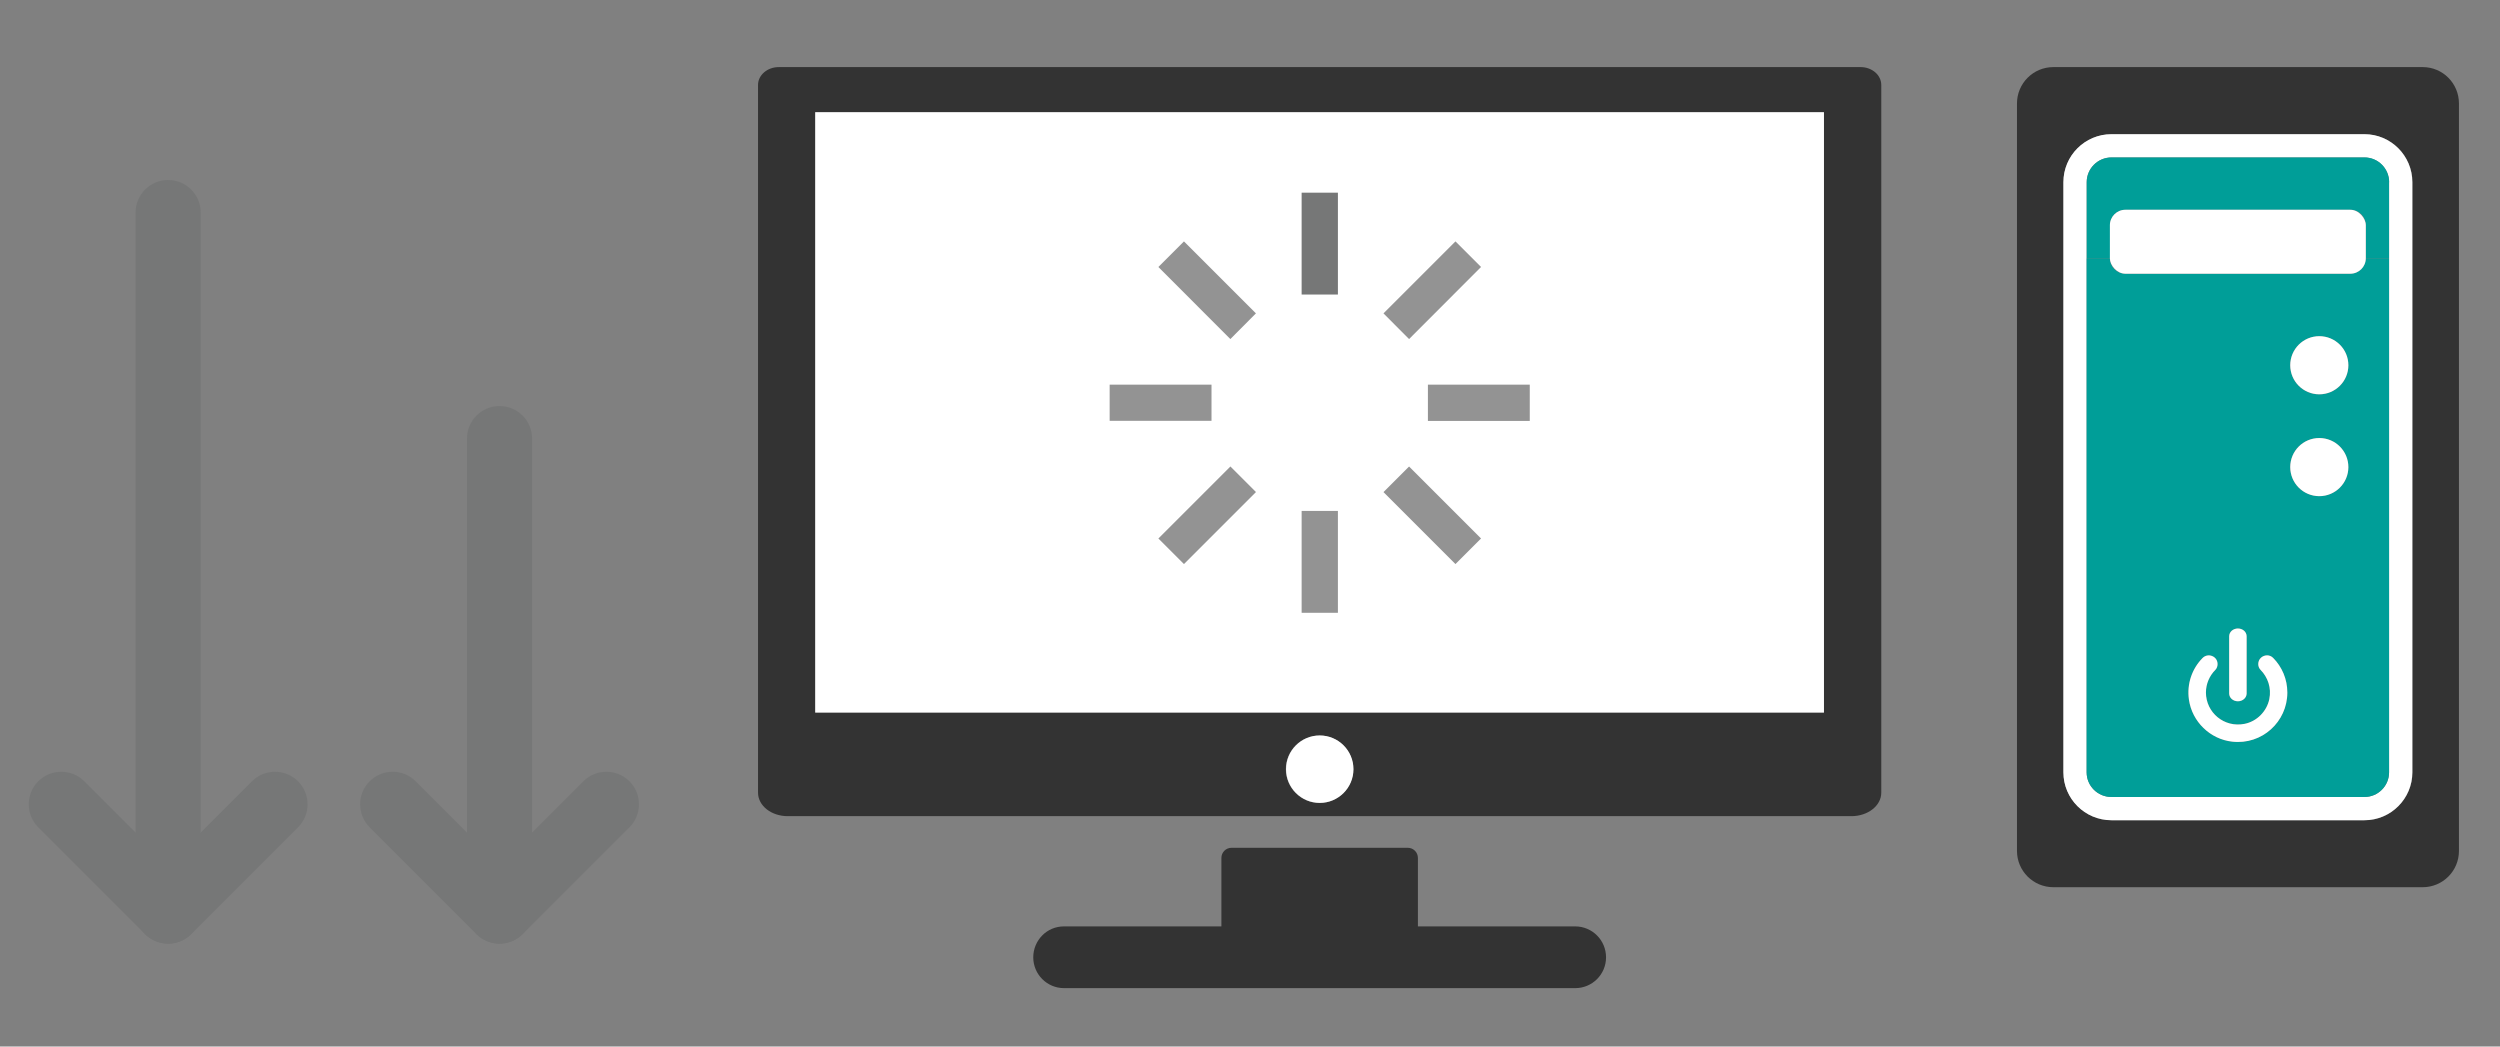
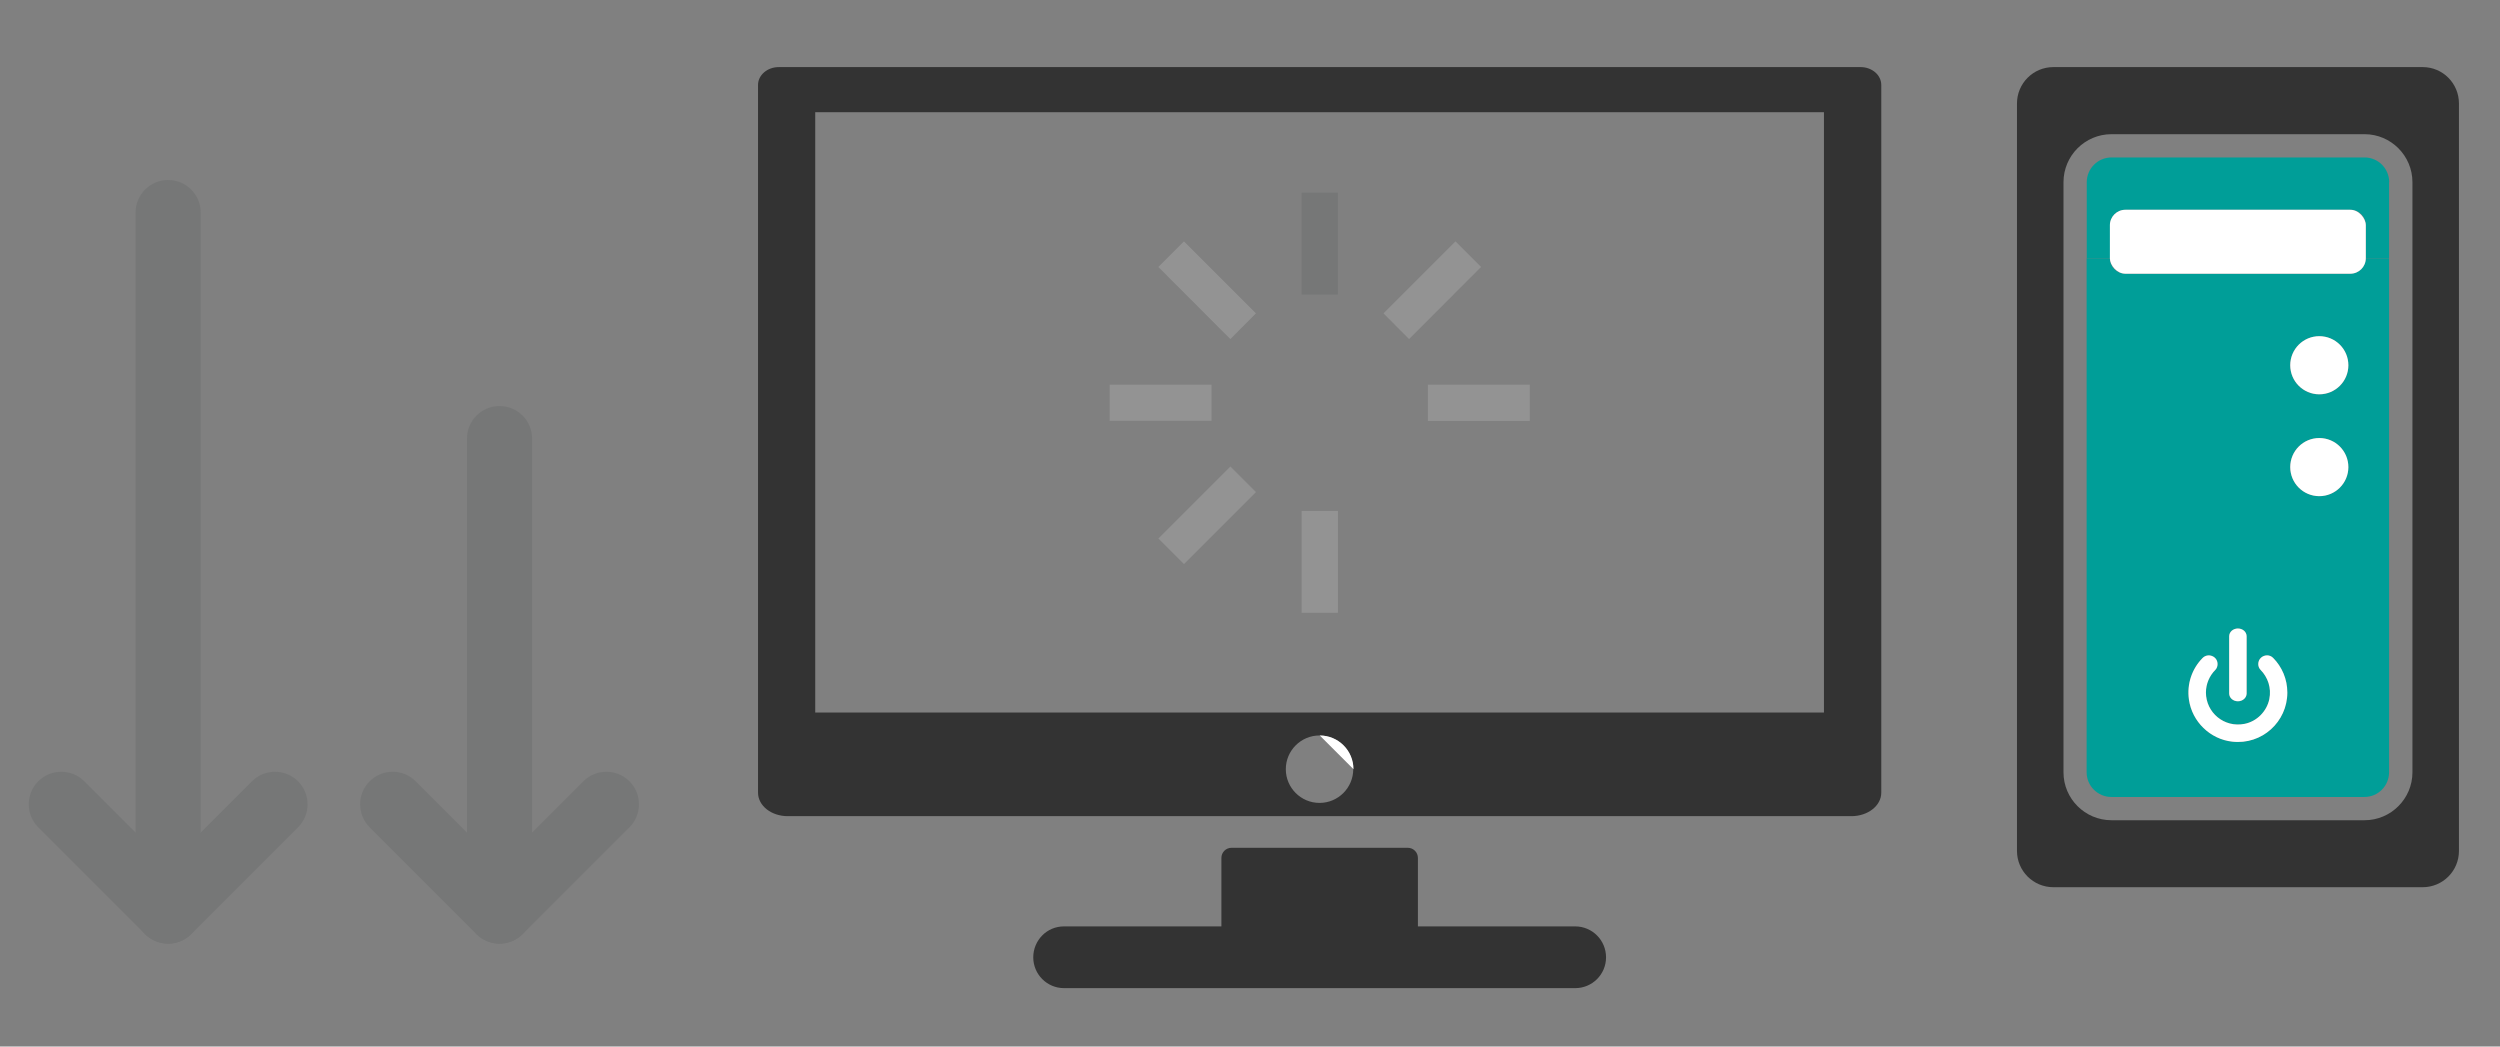
<svg xmlns="http://www.w3.org/2000/svg" id="Layer_1" data-name="Layer 1" viewBox="0 0 215 90">
  <rect x="0" y="0" width="215" height="90" fill="#808080" stroke="none" />
  <defs>
    <style>
      .cls-1 {
        fill: #009e98;
      }

      .cls-1, .cls-2, .cls-3, .cls-4, .cls-5 {
        stroke-width: 0px;
      }

      .cls-2 {
        fill: #767777;
      }

      .cls-3 {
        fill: #939393;
      }

      .cls-4 {
        fill: #333;
      }

      .cls-5 {
        fill: #fff;
      }
    </style>
  </defs>
  <g>
    <path class="cls-4" d="m211.47,8.9v64.28c0,1.72-1.39,3.12-3.12,3.12h-31.76c-1.73,0-3.13-1.4-3.13-3.12V8.9c0-1.73,1.4-3.13,3.13-3.13h31.76c1.73,0,3.12,1.4,3.12,3.13Zm-4,57.51V15.67c0-2.28-1.85-4.13-4.12-4.13h-21.76c-2.28,0-4.13,1.85-4.13,4.13v50.75c0,2.27,1.85,4.12,4.13,4.12h21.76c2.27,0,4.12-1.85,4.12-4.12Z" />
-     <path class="cls-5" d="m207.46,15.67v50.75c0,2.27-1.85,4.12-4.12,4.12h-21.76c-2.28,0-4.13-1.85-4.13-4.12V15.67c0-2.28,1.85-4.13,4.13-4.13h21.76c2.27,0,4.12,1.85,4.12,4.13Zm-2,50.75V15.67c0-1.17-.95-2.13-2.12-2.13h-21.76c-1.17,0-2.13.95-2.13,2.13v50.75c0,1.17.95,2.12,2.13,2.12h21.76c1.17,0,2.12-.95,2.12-2.12Z" />
    <path class="cls-1" d="m205.46,22.21v44.21c0,1.17-.95,2.12-2.12,2.12h-21.76c-1.17,0-2.13-.95-2.13-2.12V22.21h2c0,.74.6,1.33,1.33,1.33h19.34c.74,0,1.33-.6,1.33-1.33h2Zm-3.5,9.21c0-1.38-1.11-2.5-2.5-2.5s-2.5,1.12-2.5,2.5,1.12,2.5,2.5,2.5,2.5-1.12,2.5-2.5Zm0,8.75c0-1.38-1.11-2.5-2.5-2.5s-2.5,1.12-2.5,2.5,1.12,2.5,2.5,2.5,2.5-1.12,2.5-2.5Zm-5.25,19.39c0-1.16-.46-2.21-1.22-2.98-.15-.15-.33-.22-.52-.22-.39,0-.76.3-.76.75,0,.19.07.37.2.5.62.62.95,1.55.75,2.52-.22,1.05-1.07,1.91-2.12,2.12-1.77.36-3.33-.99-3.33-2.69,0-.76.31-1.45.81-1.95.13-.13.19-.32.19-.5,0-.68-.83-1-1.3-.51-.88.9-1.36,2.19-1.16,3.58.27,1.88,1.82,3.39,3.71,3.6,2.57.3,4.75-1.71,4.75-4.22Zm-3.5.08v-4.92c0-.37-.33-.67-.75-.67s-.75.3-.75.67v4.92c0,.36.33.67.75.67s.75-.3.75-.67Z" />
    <path class="cls-1" d="m205.46,15.67v6.53h-2v-2.83c0-.74-.59-1.33-1.33-1.33h-19.34c-.74,0-1.33.59-1.33,1.33v2.83h-2v-6.53c0-1.17.95-2.13,2.13-2.13h21.76c1.17,0,2.12.95,2.12,2.13Z" />
    <rect class="cls-5" x="181.45" y="18.04" width="22.01" height="5.5" rx="1.33" ry="1.33" />
    <circle class="cls-5" cx="199.46" cy="31.41" r="2.5" />
    <circle class="cls-5" cx="199.46" cy="40.17" r="2.5" />
    <path class="cls-5" d="m195.49,56.58c.76.77,1.22,1.82,1.22,2.98,0,2.51-2.18,4.52-4.75,4.22-1.89-.21-3.44-1.72-3.71-3.6-.2-1.39.28-2.68,1.16-3.58.47-.49,1.3-.17,1.3.51,0,.18-.06.37-.19.5-.5.5-.81,1.19-.81,1.95,0,1.71,1.56,3.05,3.33,2.69,1.05-.21,1.9-1.07,2.12-2.12.2-.97-.13-1.89-.75-2.52-.13-.13-.2-.31-.2-.5,0-.45.37-.75.76-.75.19,0,.37.07.52.22Z" />
    <path class="cls-5" d="m193.21,54.72v4.92c0,.36-.33.67-.75.67s-.75-.3-.75-.67v-4.92c0-.37.33-.67.75-.67s.75.3.75.67Z" />
    <path class="cls-4" d="m161.79,7.31v60.86c0,1.12-1.15,2.02-2.57,2.02h-91.47c-1.42,0-2.56-.9-2.56-2.02V7.31c0-.85.8-1.54,1.78-1.54h93.04c.99,0,1.78.69,1.78,1.54Zm-4.93,53.96V9.65h-86.75v51.63h86.75Zm-40.48,4.88c0-1.6-1.3-2.9-2.9-2.9s-2.9,1.3-2.9,2.9,1.3,2.9,2.9,2.9,2.9-1.3,2.9-2.9Z" />
-     <rect class="cls-5" x="70.11" y="9.65" width="86.75" height="51.63" />
    <path class="cls-4" d="m135.47,79.67c1.46,0,2.65,1.19,2.65,2.66s-1.19,2.65-2.65,2.65h-43.96c-1.47,0-2.65-1.19-2.65-2.65,0-.74.3-1.4.77-1.88.48-.49,1.14-.78,1.88-.78h13.53v-5.89c0-.48.39-.87.87-.87h15.16c.48,0,.87.39.87.87v5.89h13.53Z" />
-     <path class="cls-5" d="m113.5,63.25c1.6,0,2.9,1.3,2.9,2.9s-1.3,2.9-2.9,2.9-2.9-1.3-2.9-2.9,1.3-2.9,2.9-2.9Z" />
+     <path class="cls-5" d="m113.5,63.25c1.6,0,2.9,1.3,2.9,2.9Z" />
  </g>
  <g>
    <rect class="cls-2" x="111.94" y="16.57" width="3.12" height="8.76" />
    <rect class="cls-3" x="111.94" y="43.94" width="3.12" height="8.76" />
    <polygon class="cls-3" points="99.62 22.96 105.81 29.16 108.01 26.95 101.82 20.76 99.62 22.96" />
-     <polygon class="cls-3" points="118.98 42.32 125.17 48.51 127.37 46.31 121.18 40.12 118.98 42.32" />
    <rect class="cls-3" x="95.43" y="33.08" width="8.76" height="3.11" />
    <rect class="cls-3" x="122.8" y="33.08" width="8.76" height="3.12" />
    <rect class="cls-3" x="99.44" y="42.76" width="8.76" height="3.11" transform="translate(-.93 86.39) rotate(-45)" />
    <polygon class="cls-3" points="127.37 22.96 125.17 20.76 118.98 26.95 121.18 29.16 127.37 22.96" />
  </g>
  <path class="cls-2" d="m17.26,18.28v60.07c0,1.55-1.25,2.8-2.8,2.8s-2.8-1.25-2.8-2.8V18.28c0-1.55,1.25-2.8,2.8-2.8s2.8,1.25,2.8,2.8Z" />
  <path class="cls-2" d="m26.45,69.17c0,.72-.27,1.43-.82,1.98l-9.19,9.19c-1.09,1.09-2.87,1.09-3.96,0l-9.19-9.19c-1.09-1.09-1.09-2.87,0-3.96,1.09-1.09,2.87-1.09,3.96,0l7.21,7.21,7.21-7.21c1.09-1.09,2.87-1.09,3.96,0,.55.55.82,1.26.82,1.98Z" />
  <path class="cls-2" d="m45.76,37.72v40.63c0,1.55-1.25,2.8-2.8,2.8s-2.8-1.25-2.8-2.8v-40.63c0-1.55,1.25-2.8,2.8-2.8s2.8,1.25,2.8,2.8Z" />
  <path class="cls-2" d="m54.95,69.17c0,.72-.27,1.43-.82,1.98l-9.19,9.19c-1.09,1.09-2.87,1.09-3.96,0l-9.19-9.19c-1.09-1.09-1.09-2.87,0-3.96,1.09-1.09,2.87-1.09,3.96,0l7.21,7.21,7.21-7.21c1.09-1.09,2.87-1.09,3.96,0,.55.55.82,1.26.82,1.98Z" />
</svg>